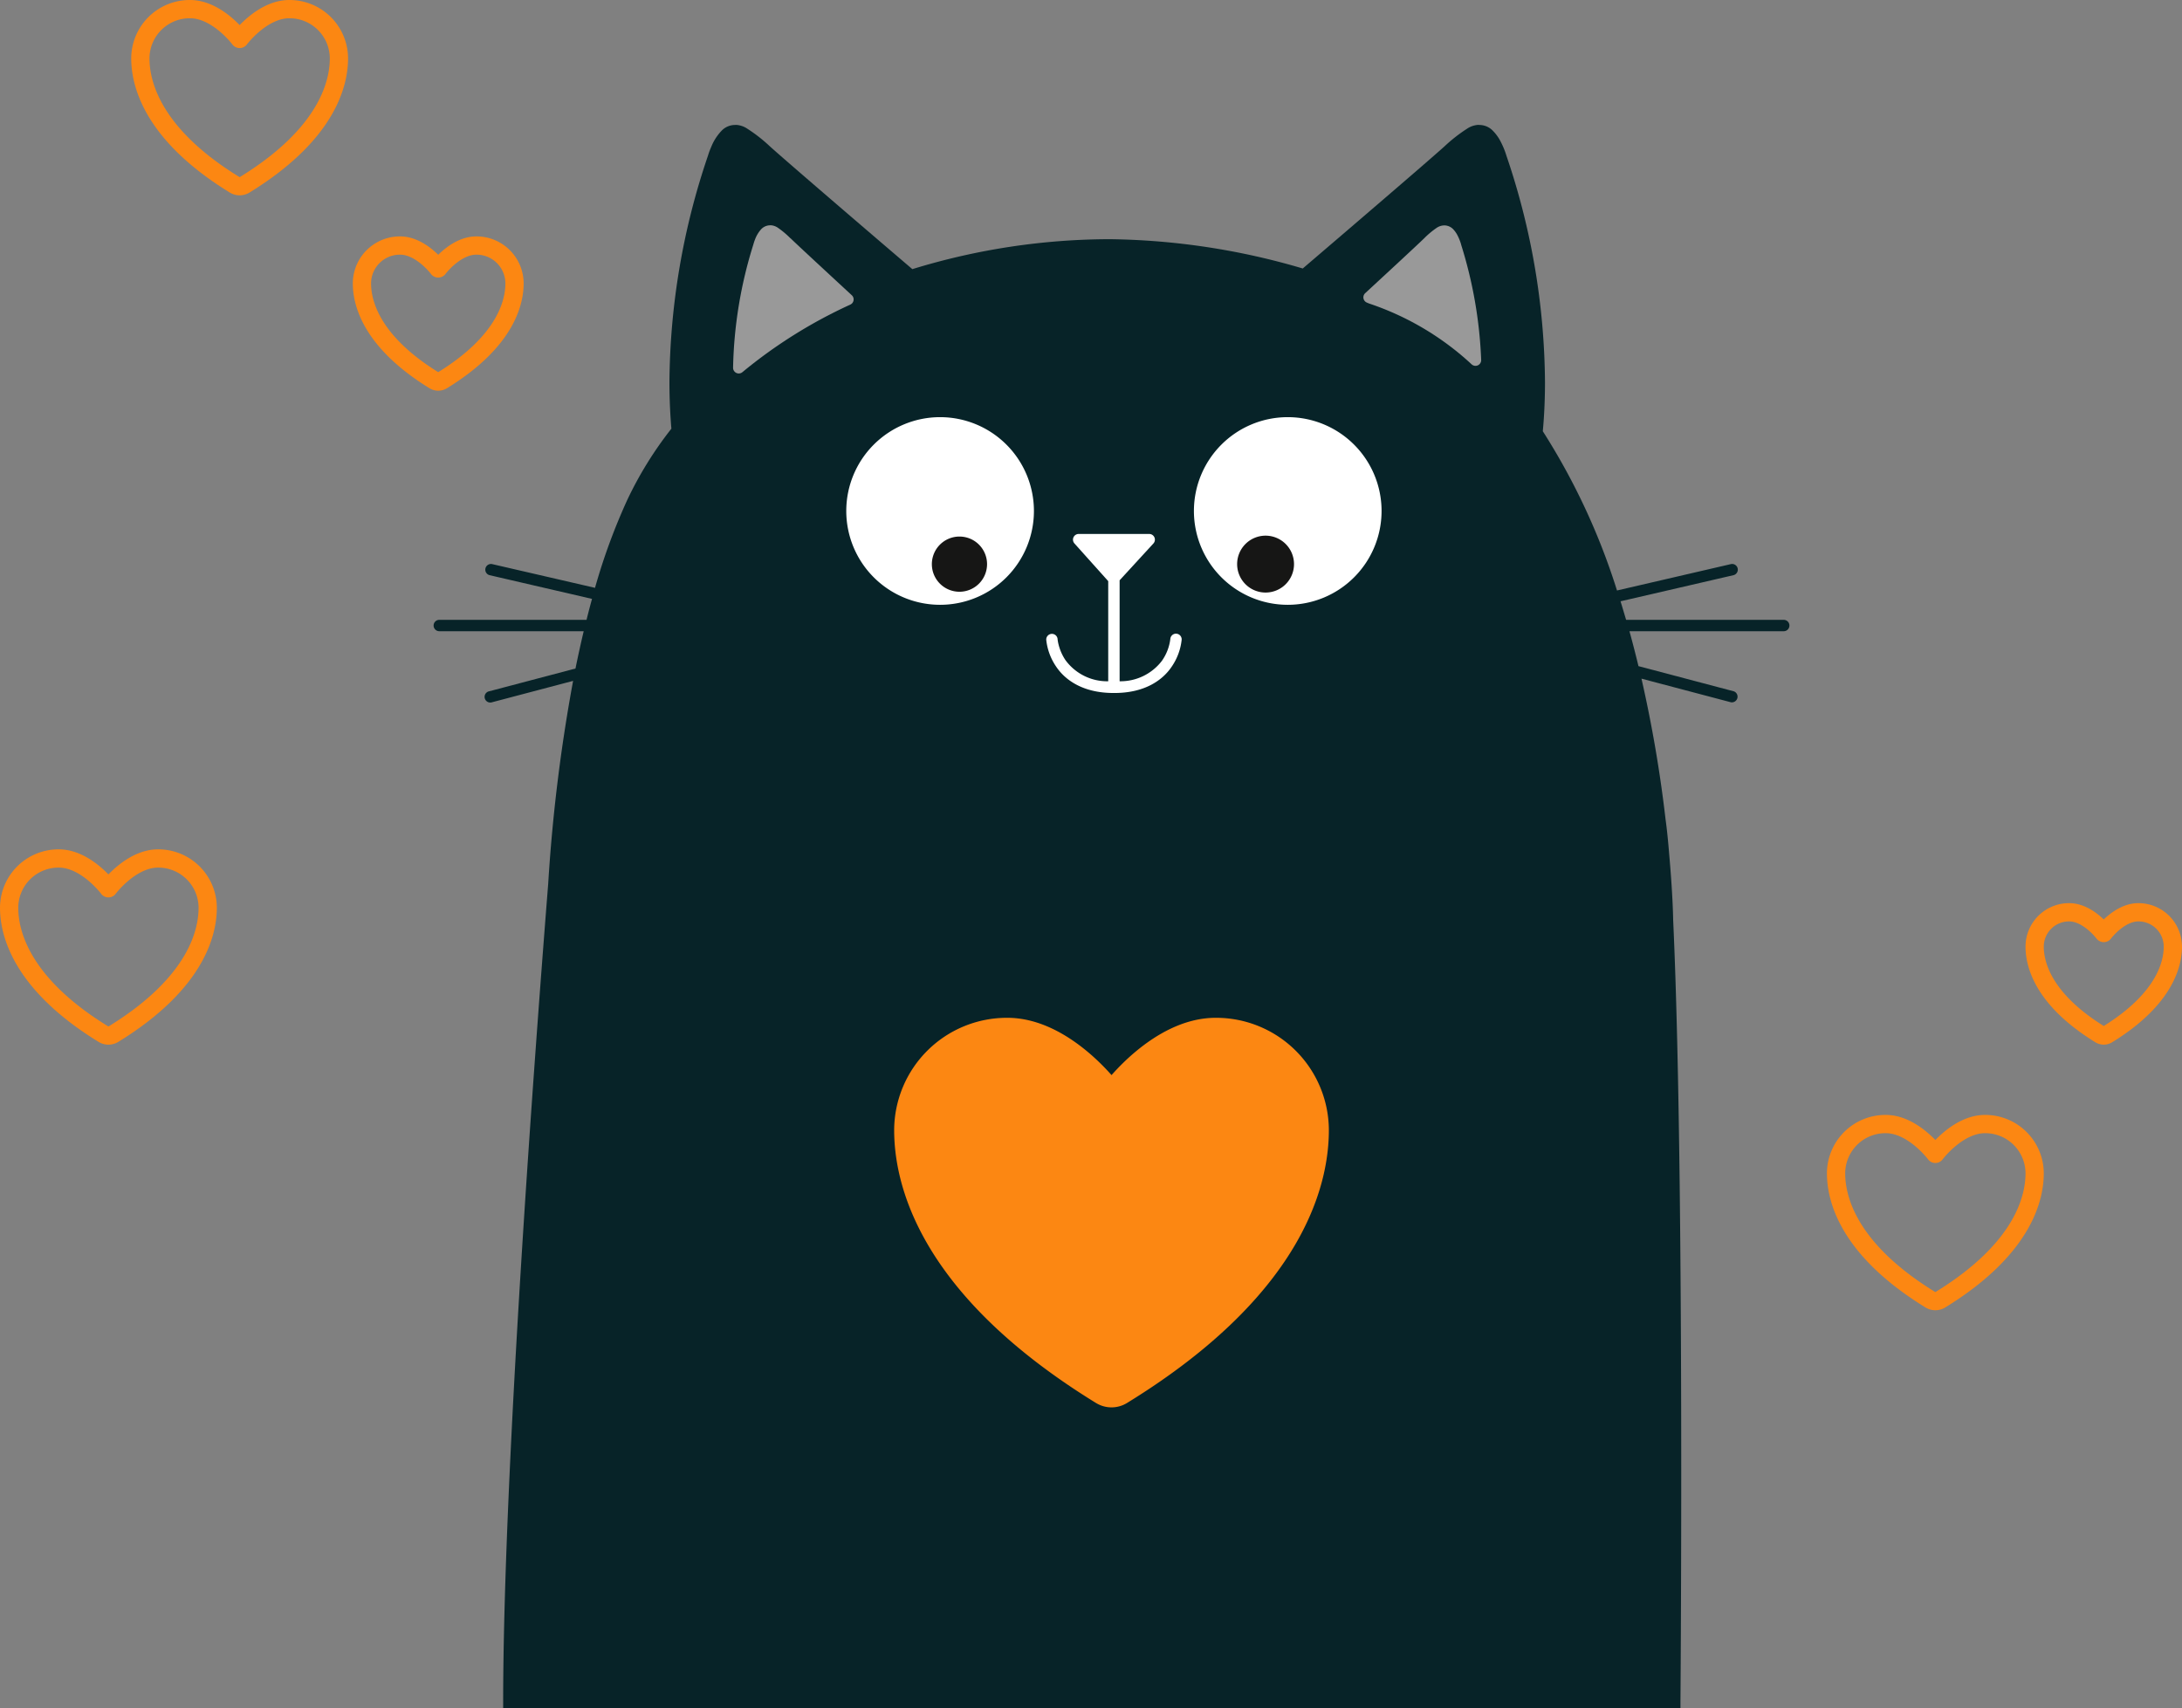
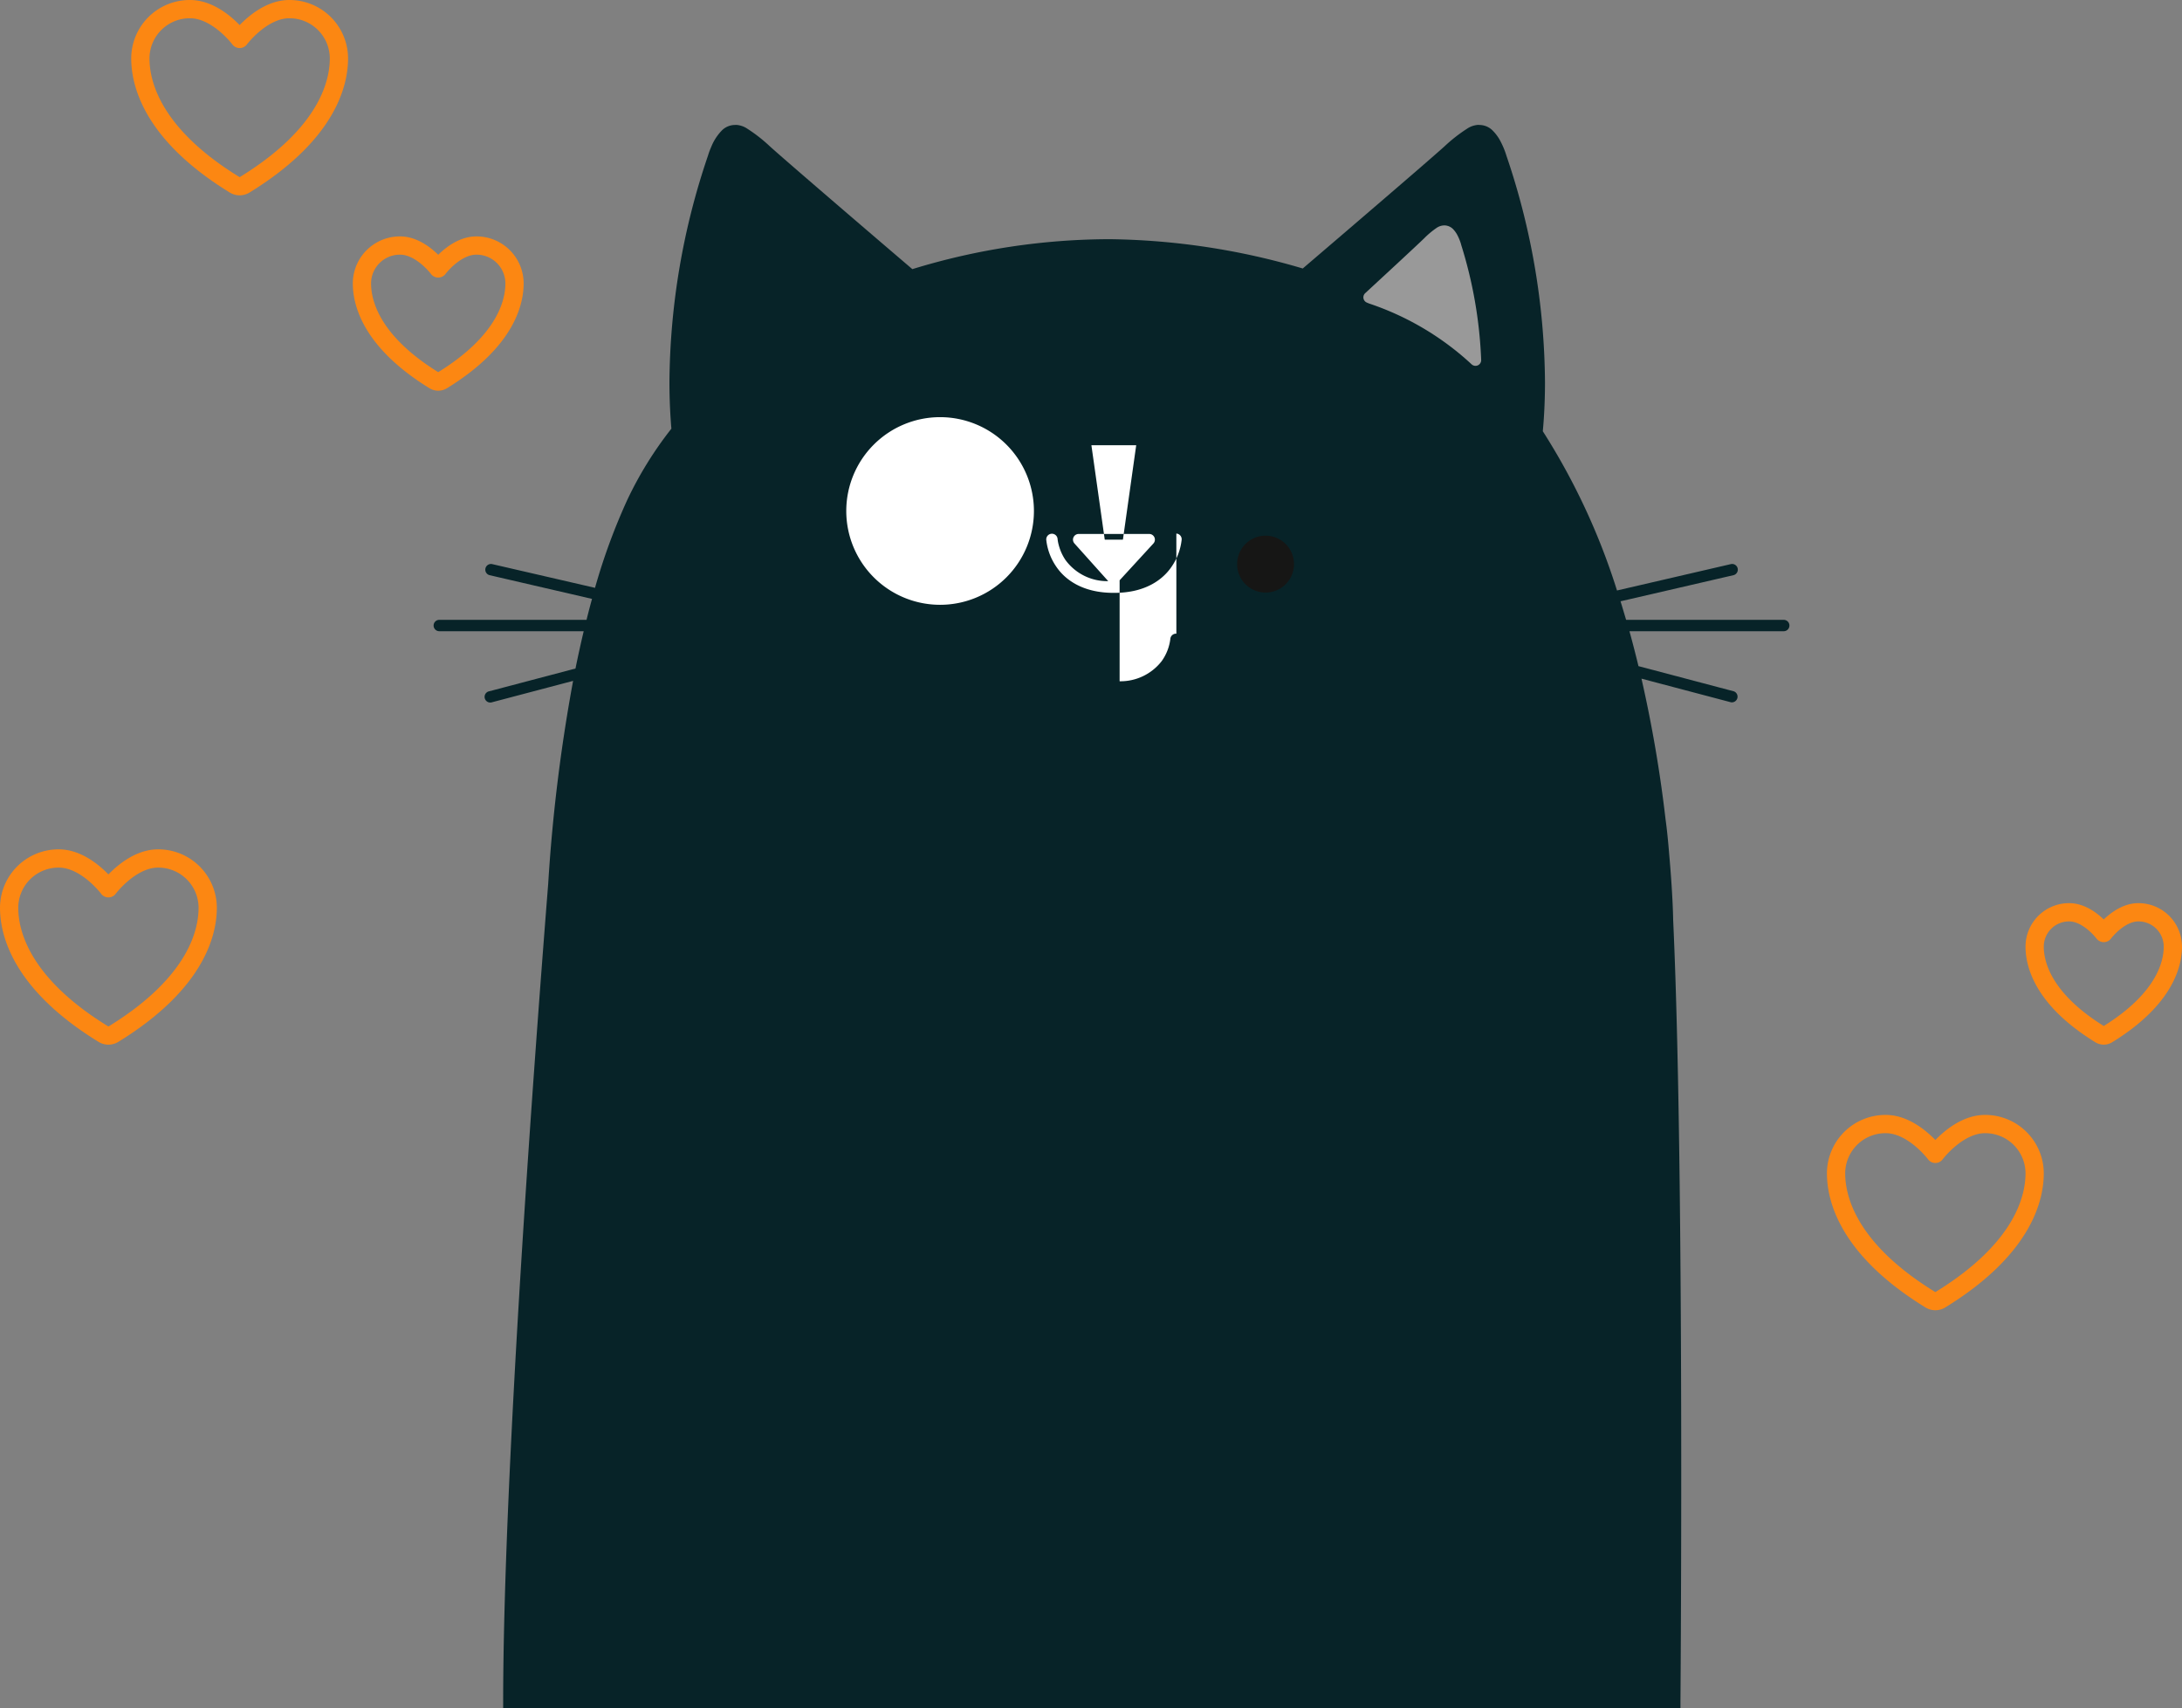
<svg xmlns="http://www.w3.org/2000/svg" width="238.999" height="187.125" viewBox="0 0 238.999 187.125">
  <rect x="0" y="0" width="238.999" height="187.125" fill="#808080" stroke="none" />
  <defs>
    <clipPath id="clip-path">
      <rect id="Rechteck_1290" data-name="Rechteck 1290" width="148.505" height="173.445" fill="none" />
    </clipPath>
  </defs>
  <g id="Gruppe_1656" data-name="Gruppe 1656" transform="translate(-1332.001 -2365.605)">
    <g id="Gruppe_1655" data-name="Gruppe 1655" transform="translate(1379.495 2379.285)">
      <g id="Gruppe_1654" data-name="Gruppe 1654" clip-path="url(#clip-path)">
        <path id="Pfad_2642" data-name="Pfad 2642" d="M147.883,54.212H130.615c-.2-.675-.4-1.35-.609-2.028L142.39,49.32a.623.623,0,0,0-.282-1.213L129.62,51a73.028,73.028,0,0,0-8.127-17.444c.128-1.385.239-3.189.239-5.375a78.386,78.386,0,0,0-4.217-24.786A9.086,9.086,0,0,0,116.86,1.8a4.719,4.719,0,0,0-.84-1.16,2.047,2.047,0,0,0-1.4-.63h0l-.2-.012a2.448,2.448,0,0,0-1.247.436,16.884,16.884,0,0,0-2.444,1.915c-2.114,1.9-11.39,9.841-15.529,13.38a77.58,77.58,0,0,0-21.134-3.21A73.948,73.948,0,0,0,52.437,15.8c-4.1-3.5-13.476-11.534-15.6-13.445A16.815,16.815,0,0,0,34.388.436,2.448,2.448,0,0,0,33.141,0l-.163.009-.034,0h0a2.041,2.041,0,0,0-1.4.63,5.564,5.564,0,0,0-1.124,1.743,8.718,8.718,0,0,0-.371,1,78.429,78.429,0,0,0-4.218,24.794c0,2.043.1,3.751.214,5.1a40.574,40.574,0,0,0-4.833,7.805,66.529,66.529,0,0,0-3.533,9.629L6.4,48.107a.623.623,0,0,0-.28,1.213l11.231,2.6q-.314,1.14-.6,2.295H.623a.623.623,0,0,0,0,1.246H16.44c-.323,1.36-.622,2.726-.9,4.086L6.1,62.038a.623.623,0,1,0,.318,1.2L15.279,60.9a183.873,183.873,0,0,0-2.728,22.235c-1.411,17.791-4.932,64.634-4.933,89.686v.622H136.569l0-.617s.086-10.644.086-24.97c0-19.236-.156-45.09-.884-60.778l-.007-.353c0-.012-.049-2.551-.412-6.649v.006c-.127-1.6-.267-2.972-.42-4.065A143.645,143.645,0,0,0,132.3,60.657l9.792,2.586a.623.623,0,0,0,.319-1.2l-10.44-2.757c-.306-1.264-.63-2.539-.989-3.824h16.9a.623.623,0,0,0,0-1.246" transform="translate(0 0)" fill="#072328" />
        <path id="Pfad_2643" data-name="Pfad 2643" d="M56.722,36.471l3.814,4.258,3.9-4.258Z" transform="translate(13.935 8.96)" fill="#fff" />
        <path id="Pfad_2644" data-name="Pfad 2644" d="M92.463,10.935a5.63,5.63,0,0,0-.358-.924,2.921,2.921,0,0,0-.487-.724,1.359,1.359,0,0,0-.929-.445v0l-.032,0-.1,0a1.53,1.53,0,0,0-.823.3,9.192,9.192,0,0,0-1.329,1.12c-.865.837-4.068,3.8-6.45,6a.622.622,0,0,0-.191.567.629.629,0,0,0,.374.466l.208.087.052.02a30.921,30.921,0,0,1,11.216,6.658.623.623,0,0,0,1.043-.482,48.281,48.281,0,0,0-2.195-12.627" transform="translate(20.085 2.17)" fill="#999" />
-         <path id="Pfad_2645" data-name="Pfad 2645" d="M32.606,10.245a9.371,9.371,0,0,0-1.328-1.12,1.537,1.537,0,0,0-.823-.3l-.12.007h-.012v0a1.358,1.358,0,0,0-.928.445,3.446,3.446,0,0,0-.645,1.071,5.26,5.26,0,0,0-.2.6,47.987,47.987,0,0,0-2.216,13.481.623.623,0,0,0,1.02.488,53.313,53.313,0,0,1,11.819-7.4.624.624,0,0,0,.166-1.025c-2.4-2.219-5.829-5.386-6.728-6.257" transform="translate(6.468 2.169)" fill="#999" />
-         <path id="Pfad_2646" data-name="Pfad 2646" d="M68.122,46.894a.624.624,0,0,0-.661.583v0a5.261,5.261,0,0,1-.944,2.419,5.709,5.709,0,0,1-4.611,2.21V41.046l3.7-4.031a.623.623,0,0,0-.46-1.044H57.423a.623.623,0,0,0-.465,1.039l3.7,4.129V52.107a5.663,5.663,0,0,1-4.684-2.317,5.377,5.377,0,0,1-.732-1.616,4.406,4.406,0,0,1-.111-.526l-.019-.138,0-.031v0a.623.623,0,0,0-1.243.077,6.382,6.382,0,0,0,1.078,2.935c.978,1.467,2.935,2.911,6.335,2.9h0c3.4.015,5.36-1.429,6.34-2.9a6.4,6.4,0,0,0,1.08-2.934.623.623,0,0,0-.582-.661m-9.305-9.678h4.908L61.9,39.2v-.48a.622.622,0,1,0-1.244,0v.549Z" transform="translate(13.234 8.837)" fill="#fff" />
+         <path id="Pfad_2646" data-name="Pfad 2646" d="M68.122,46.894a.624.624,0,0,0-.661.583v0a5.261,5.261,0,0,1-.944,2.419,5.709,5.709,0,0,1-4.611,2.21V41.046l3.7-4.031a.623.623,0,0,0-.46-1.044H57.423a.623.623,0,0,0-.465,1.039l3.7,4.129a5.663,5.663,0,0,1-4.684-2.317,5.377,5.377,0,0,1-.732-1.616,4.406,4.406,0,0,1-.111-.526l-.019-.138,0-.031v0a.623.623,0,0,0-1.243.077,6.382,6.382,0,0,0,1.078,2.935c.978,1.467,2.935,2.911,6.335,2.9h0c3.4.015,5.36-1.429,6.34-2.9a6.4,6.4,0,0,0,1.08-2.934.623.623,0,0,0-.582-.661m-9.305-9.678h4.908L61.9,39.2v-.48a.622.622,0,1,0-1.244,0v.549Z" transform="translate(13.234 8.837)" fill="#fff" />
        <path id="Pfad_2647" data-name="Pfad 2647" d="M56.84,35.98A10.277,10.277,0,1,1,46.562,25.7,10.278,10.278,0,0,1,56.84,35.98" transform="translate(8.914 6.314)" fill="#fff" />
-         <path id="Pfad_2648" data-name="Pfad 2648" d="M49.857,39.218A3.023,3.023,0,1,1,46.835,36.2a3.022,3.022,0,0,1,3.022,3.022" transform="translate(10.763 8.892)" fill="#161615" />
-         <path id="Pfad_2649" data-name="Pfad 2649" d="M87.408,35.98A10.277,10.277,0,1,1,77.13,25.7,10.278,10.278,0,0,1,87.408,35.98" transform="translate(16.424 6.314)" fill="#fff" />
        <path id="Pfad_2650" data-name="Pfad 2650" d="M76.884,39.236a3.115,3.115,0,1,1-3.115-3.115,3.116,3.116,0,0,1,3.115,3.115" transform="translate(17.358 8.874)" fill="#161615" />
      </g>
    </g>
-     <path id="Icon_akar-heart" data-name="Icon akar-heart" d="M14.4,4.5A11.347,11.347,0,0,0,3,15.789c0,5.033,2,16.979,21.639,29.055a2.246,2.246,0,0,0,2.335,0C46.617,32.769,48.613,20.823,48.613,15.789A11.347,11.347,0,0,0,37.21,4.5c-6.3,0-11.4,6.842-11.4,6.842S20.7,4.5,14.4,4.5Z" transform="translate(1427.941 2473.592)" fill="#fc8712" stroke="#fc8712" stroke-linecap="round" stroke-linejoin="round" stroke-width="2" />
    <path id="Icon_akar-heart-2" data-name="Icon akar-heart" d="M8.438,4.5A5.411,5.411,0,0,0,3,9.883c0,2.4.952,8.1,10.319,13.855a1.071,1.071,0,0,0,1.114,0C23.8,17.98,24.751,12.284,24.751,9.883A5.411,5.411,0,0,0,19.313,4.5c-3,0-5.438,3.263-5.438,3.263S11.441,4.5,8.438,4.5Z" transform="translate(1530.109 2484.23)" fill="none" stroke="#fc8712" stroke-linecap="round" stroke-linejoin="round" stroke-width="2" />
    <path id="Icon_akar-heart-3" data-name="Icon akar-heart" d="M8.438,4.5A5.411,5.411,0,0,0,3,9.883c0,2.4.952,8.1,10.319,13.855a1.071,1.071,0,0,0,1.114,0C23.8,17.98,24.751,12.284,24.751,9.883A5.411,5.411,0,0,0,19.313,4.5c-3,0-5.438,3.263-5.438,3.263S11.441,4.5,8.438,4.5Z" transform="translate(1344.374 2362.105)" fill="none" stroke="#fc8712" stroke-linecap="round" stroke-linejoin="round" stroke-width="2" />
    <path id="Icon_akar-heart-4" data-name="Icon akar-heart" d="M7.178,4.5A4.157,4.157,0,0,0,3,8.636c0,1.844.731,6.221,7.928,10.645a.823.823,0,0,0,.856,0c7.2-4.424,7.928-8.8,7.928-10.645A4.157,4.157,0,0,0,15.533,4.5c-2.307,0-4.178,2.507-4.178,2.507S9.485,4.5,7.178,4.5Z" transform="translate(1368.645 2388)" fill="none" stroke="#fc8712" stroke-linecap="round" stroke-linejoin="round" stroke-width="2" />
    <path id="Icon_akar-heart-5" data-name="Icon akar-heart" d="M6.785,4.5A3.766,3.766,0,0,0,3,8.247c0,1.671.662,5.636,7.182,9.644a.746.746,0,0,0,.775,0c6.52-4.008,7.182-7.973,7.182-9.644A3.766,3.766,0,0,0,14.355,4.5c-2.09,0-3.785,2.271-3.785,2.271S8.875,4.5,6.785,4.5Z" transform="translate(1551.86 2461.033)" fill="none" stroke="#fc8712" stroke-linecap="round" stroke-linejoin="round" stroke-width="2" />
    <path id="Icon_akar-heart-6" data-name="Icon akar-heart" d="M8.438,4.5A5.411,5.411,0,0,0,3,9.883c0,2.4.952,8.1,10.319,13.855a1.071,1.071,0,0,0,1.114,0C23.8,17.98,24.751,12.284,24.751,9.883A5.411,5.411,0,0,0,19.313,4.5c-3,0-5.438,3.263-5.438,3.263S11.441,4.5,8.438,4.5Z" transform="translate(1330.001 2455.139)" fill="none" stroke="#fc8712" stroke-linecap="round" stroke-linejoin="round" stroke-width="2" />
  </g>
</svg>